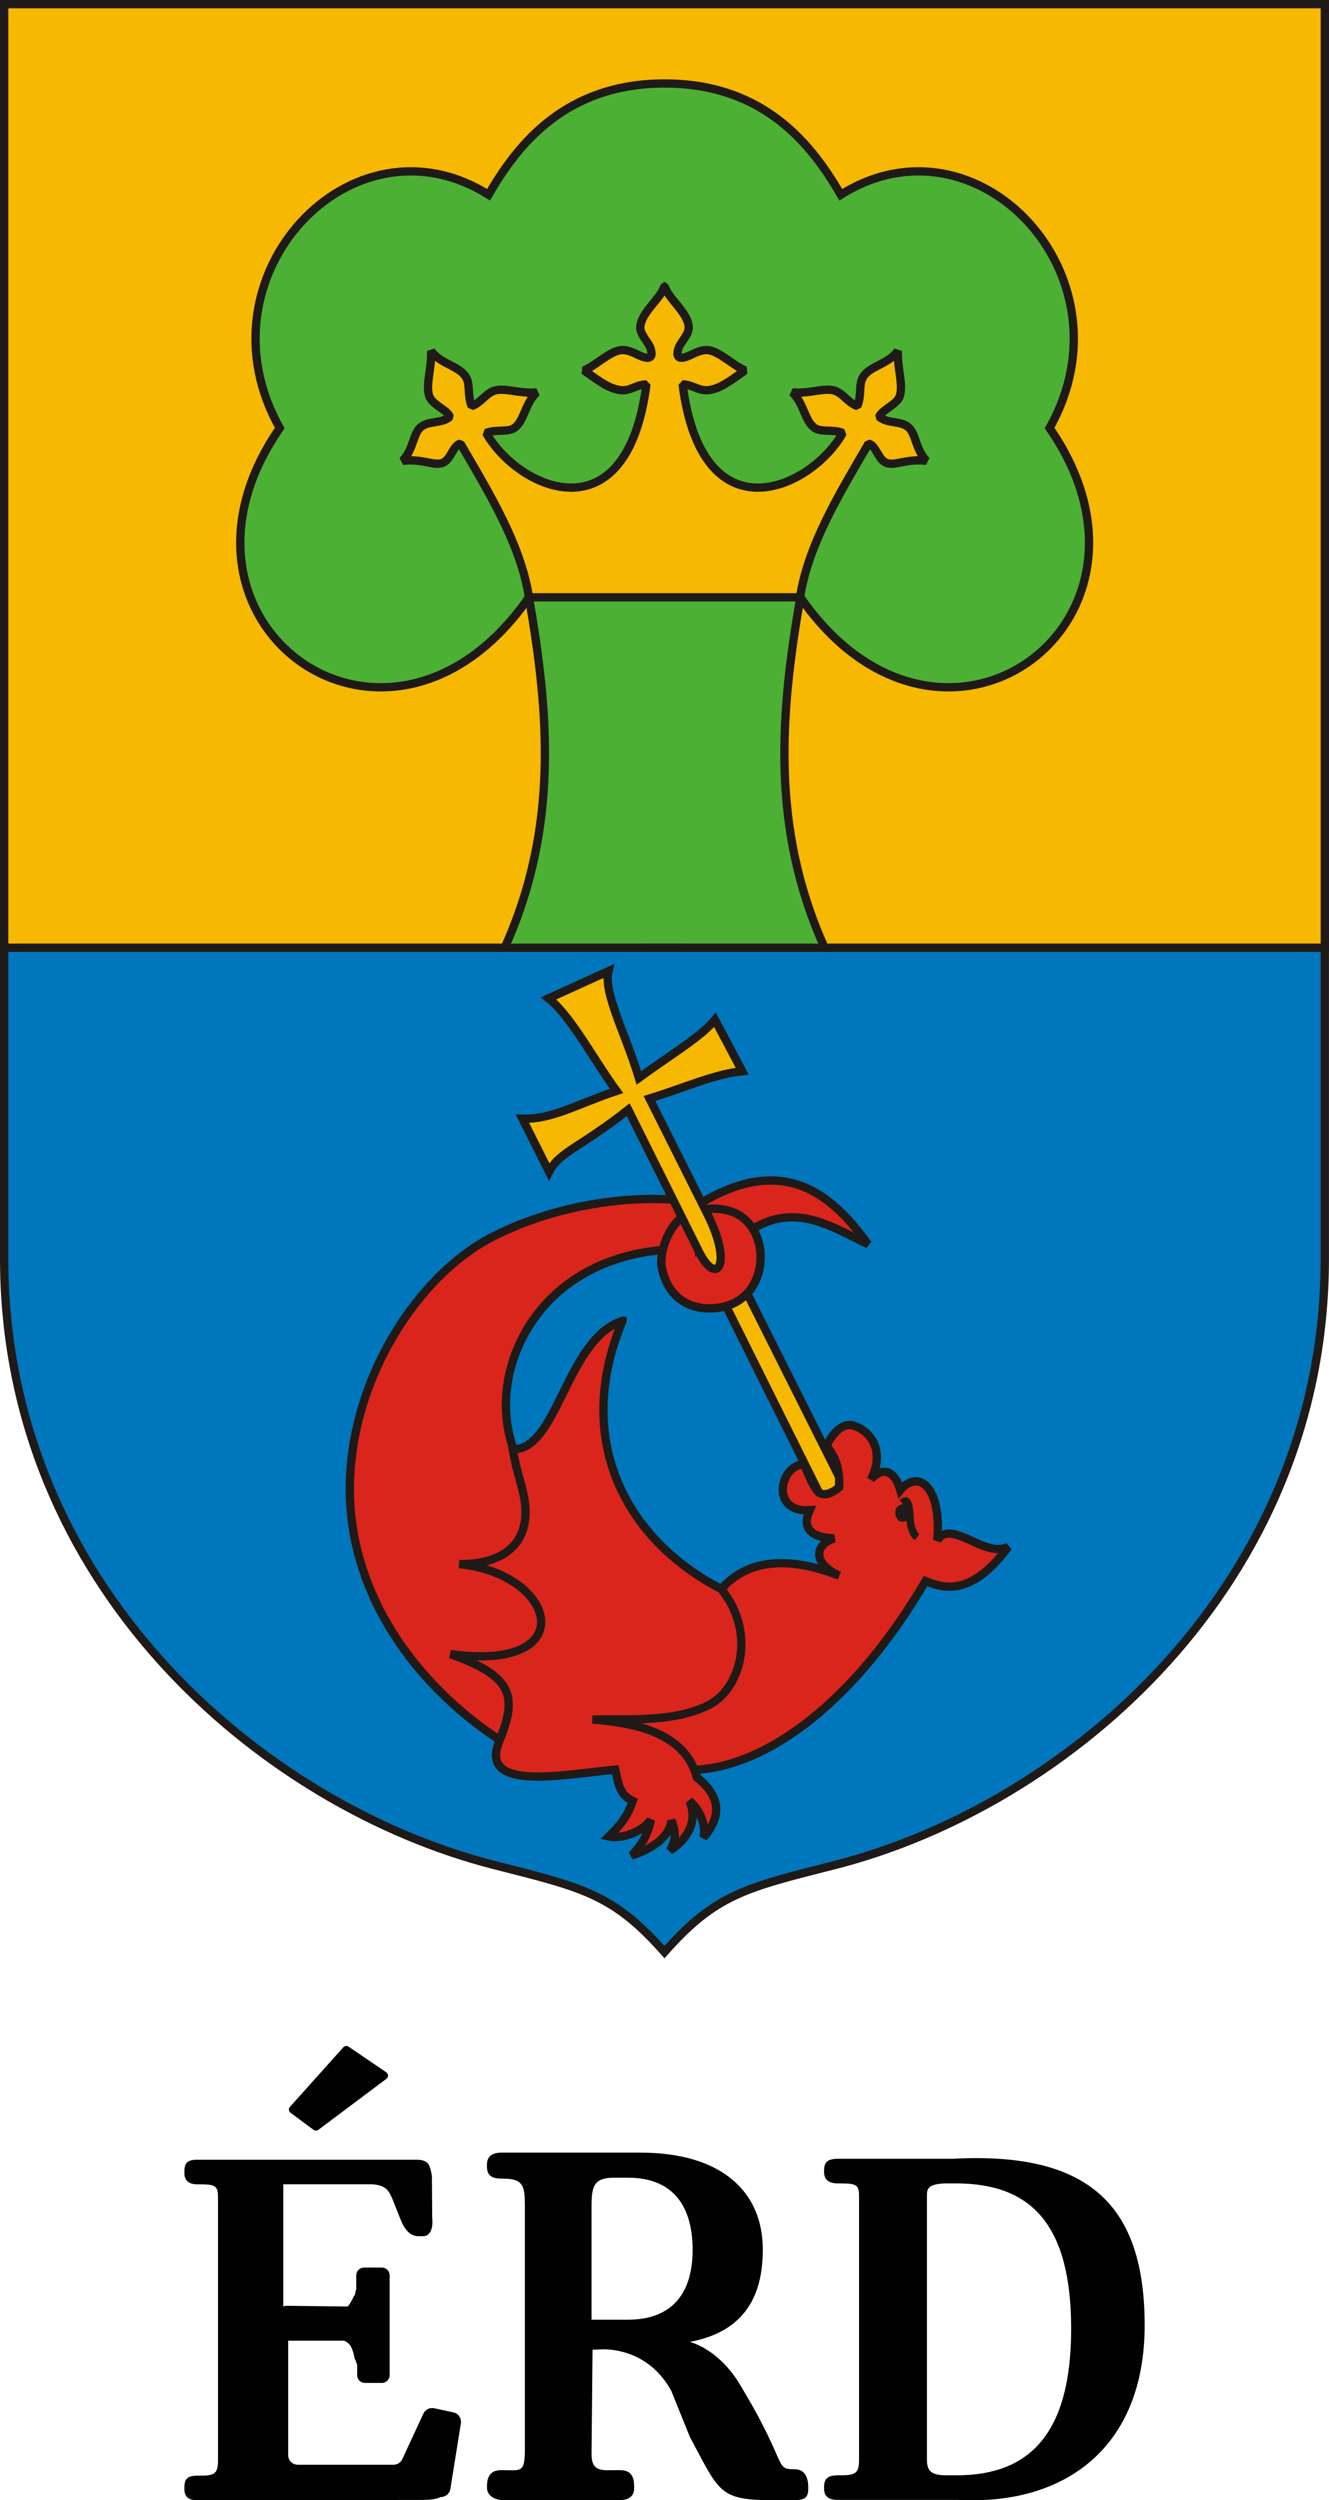
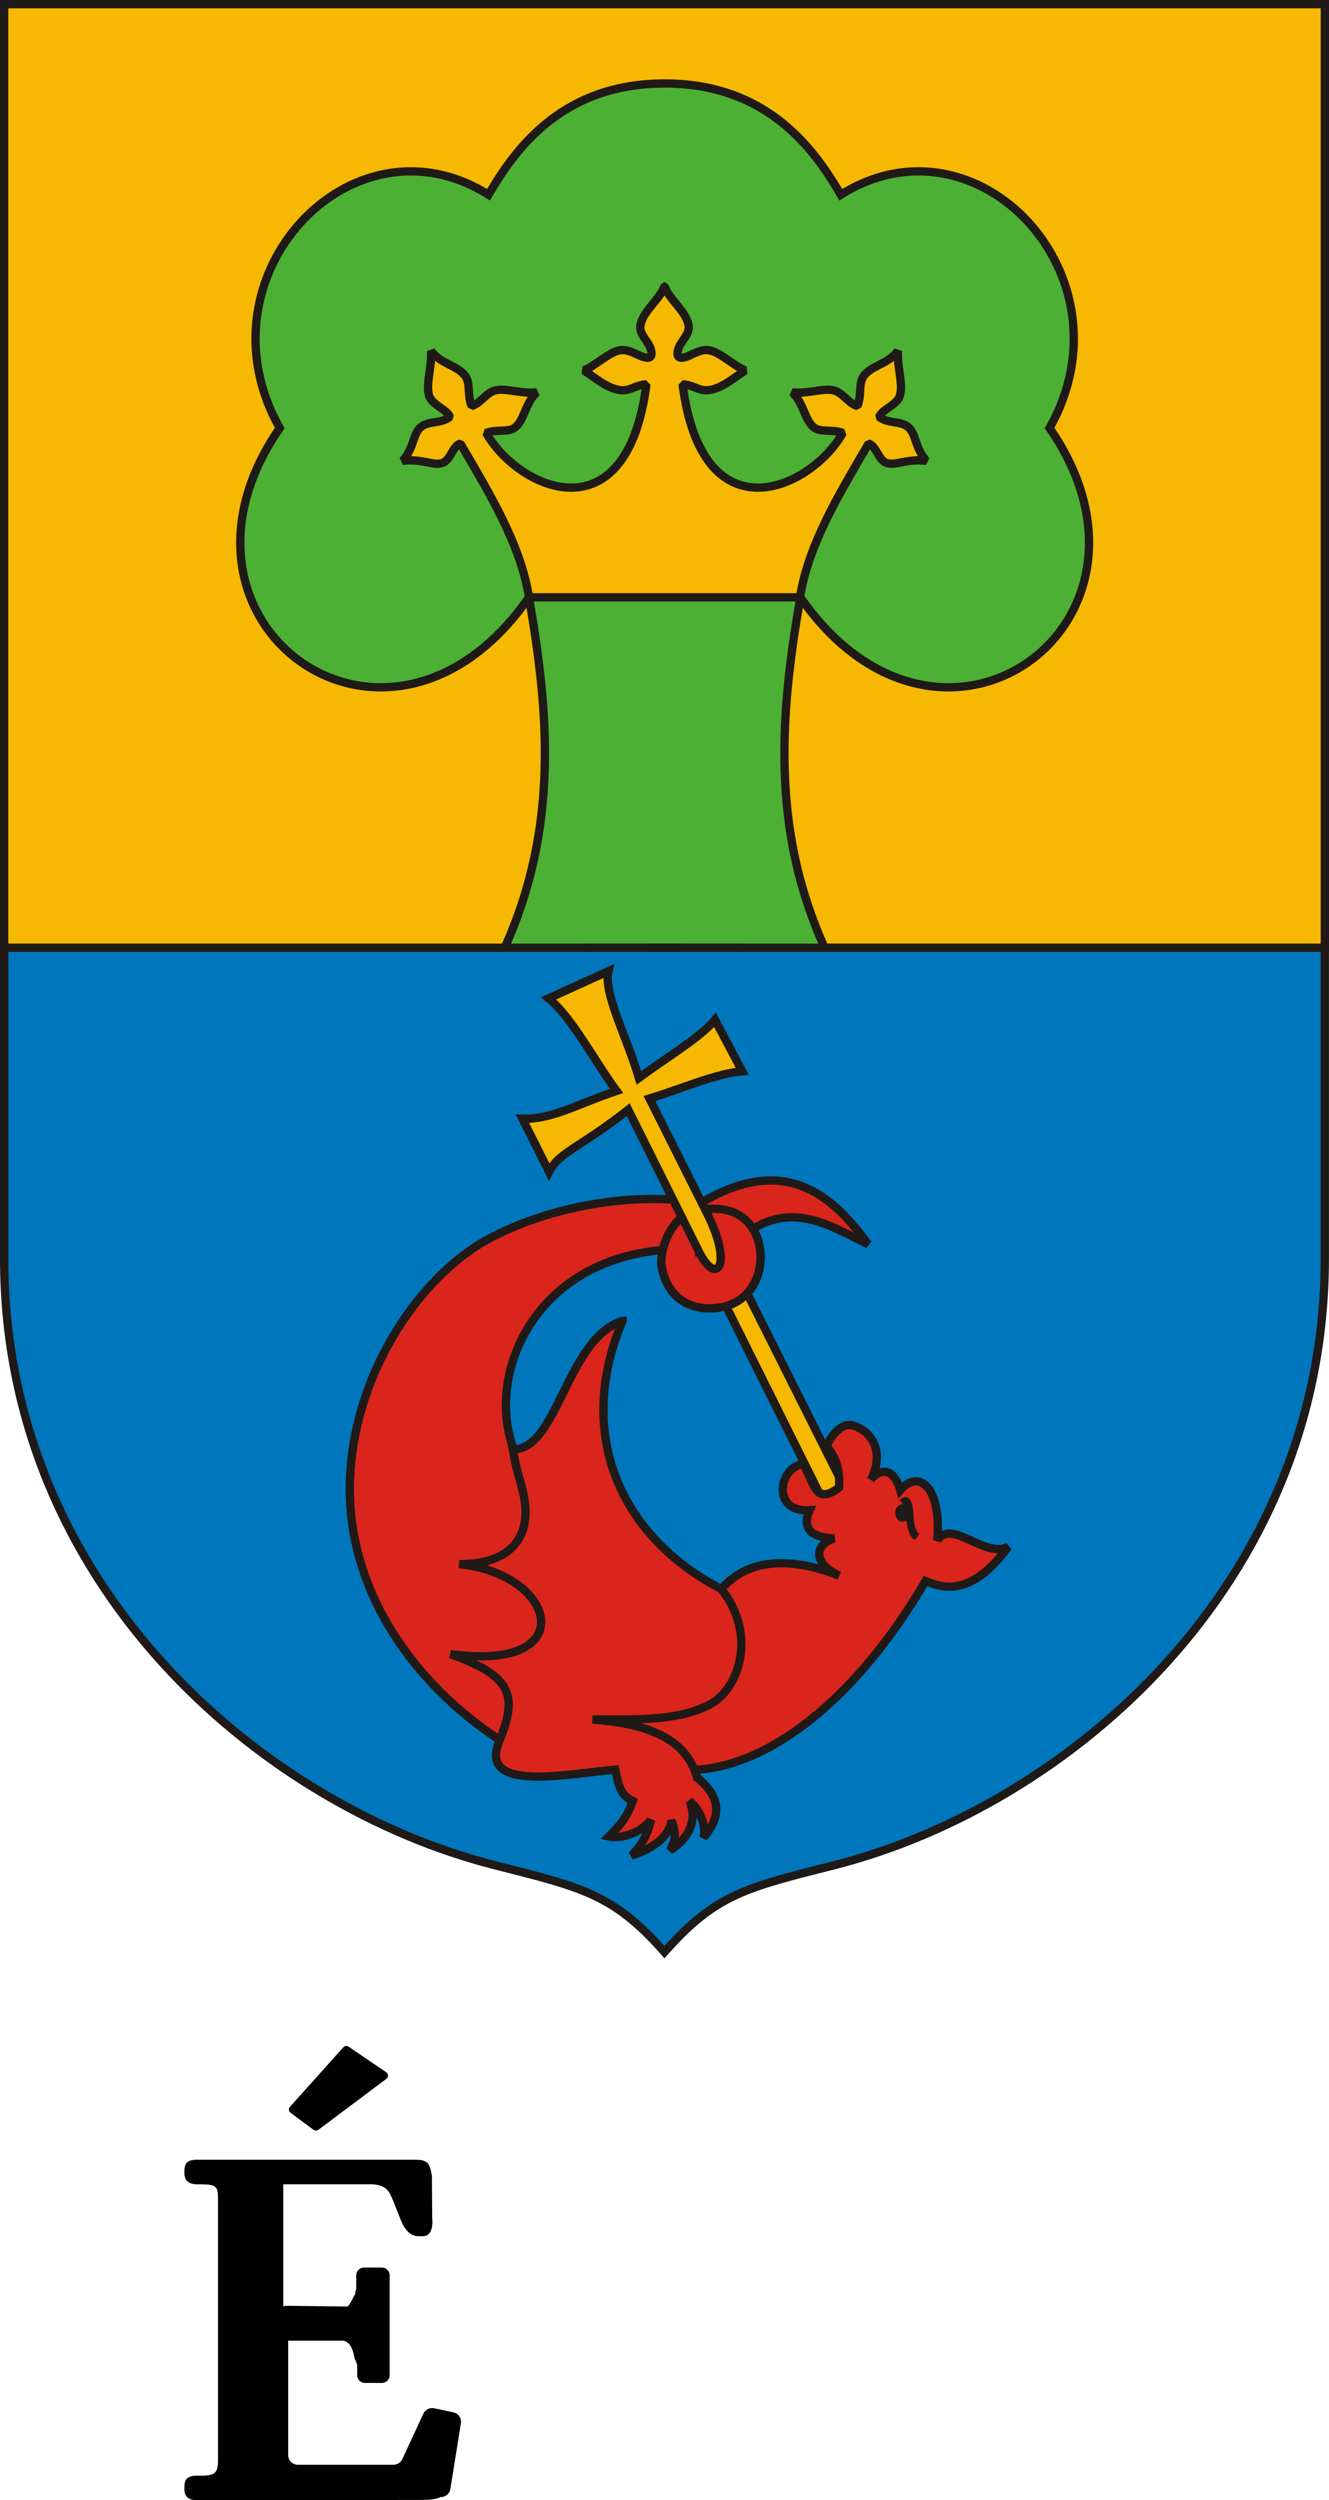
<svg xmlns="http://www.w3.org/2000/svg" id="Layer_1" data-name="Layer 1" viewBox="0 0 454.85 855.39">
  <defs>
    <style>      .cls-1 {        fill: #0076bc;      }      .cls-1, .cls-2, .cls-3, .cls-4, .cls-5, .cls-6 {        stroke: #1f1a17;        stroke-width: 2.84px;      }      .cls-1, .cls-3, .cls-4, .cls-5, .cls-6 {        stroke-miterlimit: 2.84;      }      .cls-2 {        stroke-linejoin: bevel;      }      .cls-2, .cls-4 {        fill: #f6b801;      }      .cls-7 {        fill: #010101;      }      .cls-3 {        fill: #da251c;      }      .cls-5 {        fill: none;      }      .cls-8 {        fill: #1f1a17;      }      .cls-6 {        fill: #4cb034;      }    </style>
  </defs>
  <g>
    <g>
      <g>
        <path class="cls-1" d="M1.42,1.42v429.17c0,111.66,87.97,187.21,167.94,207.54,30.07,7.64,40.54,9.88,58.06,29.72,17.52-19.85,27.99-22.08,58.06-29.72,79.97-20.33,167.94-95.88,167.94-207.54V1.42H1.42Z" />
        <path class="cls-4" d="M1.42,1.42v322.82h452.01V1.42H1.42Z" />
        <path class="cls-6" d="M227.48,28.56c-34.25,0-50.54,21.24-60.28,38.07-46.74-29.44-100.72,27.94-71.45,79.81-46.19,66.66,37,127.41,85.28,57.91,6.84,39.37,10.25,78.86-8.31,119.9l54.76-.03,54.76.03c-18.56-41.04-15.15-80.53-8.31-119.9,48.28,69.5,131.47,8.75,85.28-57.91,29.27-51.86-24.71-109.25-71.45-79.81-9.74-16.83-26.03-38.07-60.28-38.07h0Z" />
      </g>
      <path class="cls-2" d="M227.42,97.81c-1.16,4.31-7.66,8.69-8.26,13.78-.32,2.74,2.67,5.3,3.39,7.33,1.27,3.59-.35,4.07-3.18,2.93-1.42-.57-4.39-2.41-7.02-2.05-3.81.53-8.4,5.23-12.51,6.93,4.01,2.7,7.28,5.47,11.07,6.47,4.57,1.2,5.85-1.41,10.33-1.73-6.76,52.91-43.94,35.84-54.84,16.65,3.46-1.36,7.4-.13,9.65-1.72,3.43-2.43,3.53-8.22,7.64-12.17-5.86.52-10.11-1.46-13.87-.74-3.29.63-5.22,4.45-8.41,5.43-1.52-3.75-.38-7.31-1.93-9.9-2.35-3.93-8.78-4.41-11.94-9,.28,5.74-1.78,10.9-.75,15.13.81,3.33,6.29,4.93,7.16,7.46-3.04,2.45-6.99,1.24-9.8,3.4-2.87,2.21-2.41,7.38-6.37,11.66,6.65-.83,10.51,1.71,13.51.77,3.01-.94,3.59-5.96,6.29-6.68,10.14,17.38,20.7,34.72,23.46,52.59h92.77c2.75-17.87,13.32-35.22,23.46-52.59,2.7.72,3.28,5.74,6.29,6.68,3.01.94,6.87-1.6,13.51-.77-3.96-4.27-3.5-9.45-6.37-11.66-2.81-2.16-6.76-.95-9.8-3.4.87-2.53,6.35-4.13,7.16-7.46,1.03-4.23-1.03-9.39-.75-15.13-3.16,4.59-9.59,5.08-11.94,9-1.55,2.59-.41,6.15-1.93,9.9-3.2-.98-5.13-4.81-8.41-5.43-3.76-.72-8.01,1.27-13.87.74,4.11,3.96,4.21,9.75,7.64,12.17,2.25,1.59,6.19.36,9.65,1.72-10.89,19.19-48.07,36.25-54.84-16.65,4.48.32,5.76,2.93,10.33,1.73,3.79-.99,7.06-3.77,11.07-6.47-4.11-1.7-8.7-6.4-12.51-6.93-2.63-.36-5.59,1.48-7.02,2.05-2.84,1.14-4.46.65-3.18-2.93.72-2.03,3.71-4.58,3.39-7.33-.6-5.09-7.1-9.46-8.26-13.78h-.01Z" />
      <g>
        <path class="cls-3" d="M238.74,427.45c-53.18-2.66-73.21,40.54-63.03,68.14,5.85,15.86,45.99,37.15,71.16,48.05,8.83-10.06,22.64-11.48,40.35-4.57-9.91-4.71-7.76-10.98-1.66-12.78-8.03-.2-11.22-3.49-8.44-9.61-13.58.87-10.3-15.42-1.98-15.73,1.84,4.13,2.55,6.34,4.5,9,1.25,1.71,3.9,1.89,7.52-1.11.39-7.81-1.94-10.96-4.27-14.28,2.2-4.34,5.58-8.03,9.33-6.8,6.41,2.1,10.57,9.31,5.82,18.45,2.55-3.35,7.61-4.95,10.07,3.6,6.44-7.46,14.23-.82,12.66,17.15,4.99-7.54,16.2,6.38,24.3,2.21-13.32,18.2-23.51,13.62-28.3,11.73-24.32,41.49-54.17,63.28-78.49,64.55-17.57.92-51.7.11-67.37-10.23-29.45-19.42-50.19-49.63-51.14-83.23-1.1-38.73,22.93-75.77,49.11-89.01,22.25-11.25,46.5-13.67,61.64-12.54l8.22,17h0Z" />
        <path class="cls-5" d="M226.45,433.19c2.12,12.18,11.64,15.74,20.5,14.02,11.94-2.31,15.38-14.83,12.28-23.53-1.93-5.4-7.16-12.23-20.96-9.55-8.78,1.71-12.69,14.03-11.82,19.06h0Z" />
        <path class="cls-3" d="M252.53,424.3c17.44-15.5,32.53-4.16,44.57,1.37-11.53-15.65-28.42-33.14-60.35-12.13l15.78,10.76Z" />
        <path class="cls-3" d="M213.04,451.88c-19.26,6.31-22.13,44.27-37.55,43.98,1.2,7.04,2.5,10.21,3.53,14.69,3.84,16.56-5.81,24.72-21.86,24.57,33.58,3.3,42.12,37.04-3,30.77,21.24,7.64,23.11,14.24,16.7,29.85-7.22,17.6,22.76,11.17,39.72,9.7.97,4.27,1.28,8.53,5.97,10.71-1.76,5.26-4.36,8.43-8.16,12.15,3.87.86,10.87-1.04,14.36-5.68-.99,5.16-3.62,9.32-6.62,12.17,8.26-2.47,13.37-7.35,13.64-12.01,1.9,4.72,1.28,7.17-.48,10.29,5.44-3.36,9.88-9.64,6.68-16.89,3.41,2.63,5.8,8.14,4.8,12.5,7.63-8.83,4.15-15.42-2.23-20.56-4.29-15.99-22.57-18.72-35.76-19.86,14.79,0,28.91.64,39.89-4.98,10.62-5.43,16.41-24.32,4.21-39.62-33.86-17.53-50.48-52.2-33.83-91.76h0v-.02Z" />
      </g>
    </g>
    <path class="cls-8" d="M307.82,513.22c.47.5.91.97,1.23,1.42-1.92.15-2.88,1.63-2.59,3.48.28,1.77,1.64,3.21,3.7,2.11.51,3.31,1.39,5.9,2.99,6.67l1.46-2c-1.56-1.65-1.86-4.14-1.98-7.09-.19-4.71-1.88-7.07-4.81-4.59h0Z" />
    <g>
      <path class="cls-4" d="M255.72,442.48c-1.82,1.96-4.22,3.5-7.22,4.36l31.77,63.75c1.41,1.06,3.79.82,6.89-1.74.07-1.38.05-2.6-.03-3.71l-31.42-62.65h.01Z" />
-       <path class="cls-3" d="M226.45,433.19c2.12,12.18,11.64,15.74,20.5,14.02,11.94-2.31,15.38-14.83,12.28-23.53-1.93-5.4-7.16-12.23-20.96-9.55-8.78,1.71-12.69,14.03-11.82,19.06h0Z" />
+       <path class="cls-3" d="M226.45,433.19c2.12,12.18,11.64,15.74,20.5,14.02,11.94-2.31,15.38-14.83,12.28-23.53-1.93-5.4-7.16-12.23-20.96-9.55-8.78,1.71-12.69,14.03-11.82,19.06Z" />
      <path class="cls-4" d="M239.3,428.38l-24.29-48.73c-16.42,12.94-23.63,14.43-27.09,21.26l-9.13-18.19c9.96.38,18.52-4.9,32.23-9.49-7.76-10.58-15.52-25.53-23.28-31.66l20.51-9.32c-1.83,7.43,6.09,22.02,10.41,36.53,9.33-6.88,21.26-14.01,26.05-19.88l9.31,17.59c-9.69,1-19.36,5.54-31.74,9.33l19.81,39.5c8.93,17.82,3.02,24.72-2.8,13.04v.02Z" />
    </g>
  </g>
  <g>
-     <path class="cls-7" d="M219.05,736.45c28.18,0,42.02,13.54,42.02,33.2,0,17.35-7.5,28.25-24.97,31.56,6.22,1.82,12.88,7.22,17.38,14.98l3.91,6.68c11.76,20.98,8.13,21.92,14.7,21.92,3.63,0,4.54,3.34,4.54,6.14v.49c0,3.14-1.21,3.97-5.36,3.97h-5.7c-19.54,0-19.07-2.31-29.45-21.64l-6.41-15.86c-6.22-11.23-16.39-14.15-23.31-14.15l-3.6.16-.35,35.62c0,6.44,3.76,5.57,8.95,5.57h.78c4.15,0,4.85,2.69,4.85,5.67v.49c0,2.81-1.9,4.13-5.18,4.13h-39.31c-3.11,0-5.87-1.47-5.87-4.28v-.49c0-2.98.98-5.51,4.78-5.51h.69c6.05,0,7.49,1.04,7.49-7.06v-83.1c0-6.77-.35-9.58-7.27-9.58h-.52c-3.98,0-5.18-1.32-5.18-4.3v-.49c0-2.81,1.73-4.13,5.18-4.13h47.22ZM202.45,793.61h12.45c15.56,0,22.15-9.52,22.15-23.9s-6.24-24.68-22.15-24.68h-4.67c-7.09,0-7.78,2.98-7.78,10.08v38.49h0Z" />
-     <path class="cls-7" d="M286.79,855.28c-3.34,0-4.75-1.29-4.75-3.89v-.49c0-2.76,1.06-4.05,4.75-4.05h.88c5.28,0,6.34-.81,6.34-5.35v-89.81c0-4.05-.53-4.7-6.34-4.7h-.88c-2.99,0-4.75-1.13-4.75-3.89v-.49c0-2.76,1.06-4.05,4.75-4.05h39.25c46.27-2.49,65.72,15.47,65.72,56.97s-26.91,61.66-63.78,59.75h-41.19ZM317.24,841.34c0,3.89,1.23,5.51,6.69,5.51h3.52c24.64,0,39.15-13.92,39.15-50.08s-13.98-49.79-39.5-49.79h-2.64c-7.04,0-7.22,1.95-7.22,4.22v90.14h0Z" />
    <path class="cls-7" d="M155.17,825.33l-6.56-1.42c-1.51-.33-3.06.43-3.7,1.83l-7.23,15.6c-.55,1.16-1.71,1.9-3,1.9h-32.75c-1.82,0-3.3-1.47-3.3-3.28v-38.83c0-.11-.02-.22-.03-.33h19.12c2.04.76,2.99,2.44,3.62,6.05l.34.64c.19.58.38,1.08.56,1.52v3.6c0,1.46,1.19,2.64,2.66,2.64h5.79c1.47,0,2.66-1.19,2.66-2.64v-34.2c0-1.46-1.19-2.64-2.66-2.64h-6.1c-1.47,0-2.66,1.19-2.66,2.64v4.69c-.18.53-.33,1.15-.42,1.89l-.34.49c-.74,1.52-1.39,2.71-2.13,3.62l-20.94-.24h0c-.41-.01-.79.08-1.14.24v-41.81h30.47c5.08.32,5.87,2.64,7.22,5.88l2.37,5.99c1.53,3.88,3.46,5.9,6.34,5.9h1.36c2.88,0,3.54-3.37,3.2-6.28l-.1-14.31c-.68-3.88-1.08-5.59-5.48-5.59h-74.84c-3.55,0-4.4,1.29-4.4,4.05v.49c0,2.59,1.52,3.88,4.4,3.88h1.02c5.42,0,6.09.64,6.09,4.69v89.65c0,4.54-1.02,5.34-6.09,5.34h-1.02c-3.55,0-4.4,1.29-4.4,4.05v.49c0,2.59,1.35,3.88,4.4,3.88h0s76.64-.12,76.64-.12c3.05,0,5.18-.24,6.7-.99h.04c1.62,0,3.01-1.17,3.26-2.77l3.6-22.47c.27-1.72-.85-3.35-2.56-3.72Z" />
    <path class="cls-7" d="M99.42,722.8l7.89,5.86c.48.36,1.16.36,1.64,0l23.31-17.47c.74-.56.72-1.68-.05-2.21l-12.92-8.78c-.57-.39-1.34-.29-1.79.22l-18.28,20.39c-.53.6-.44,1.52.2,1.99h0Z" />
  </g>
</svg>